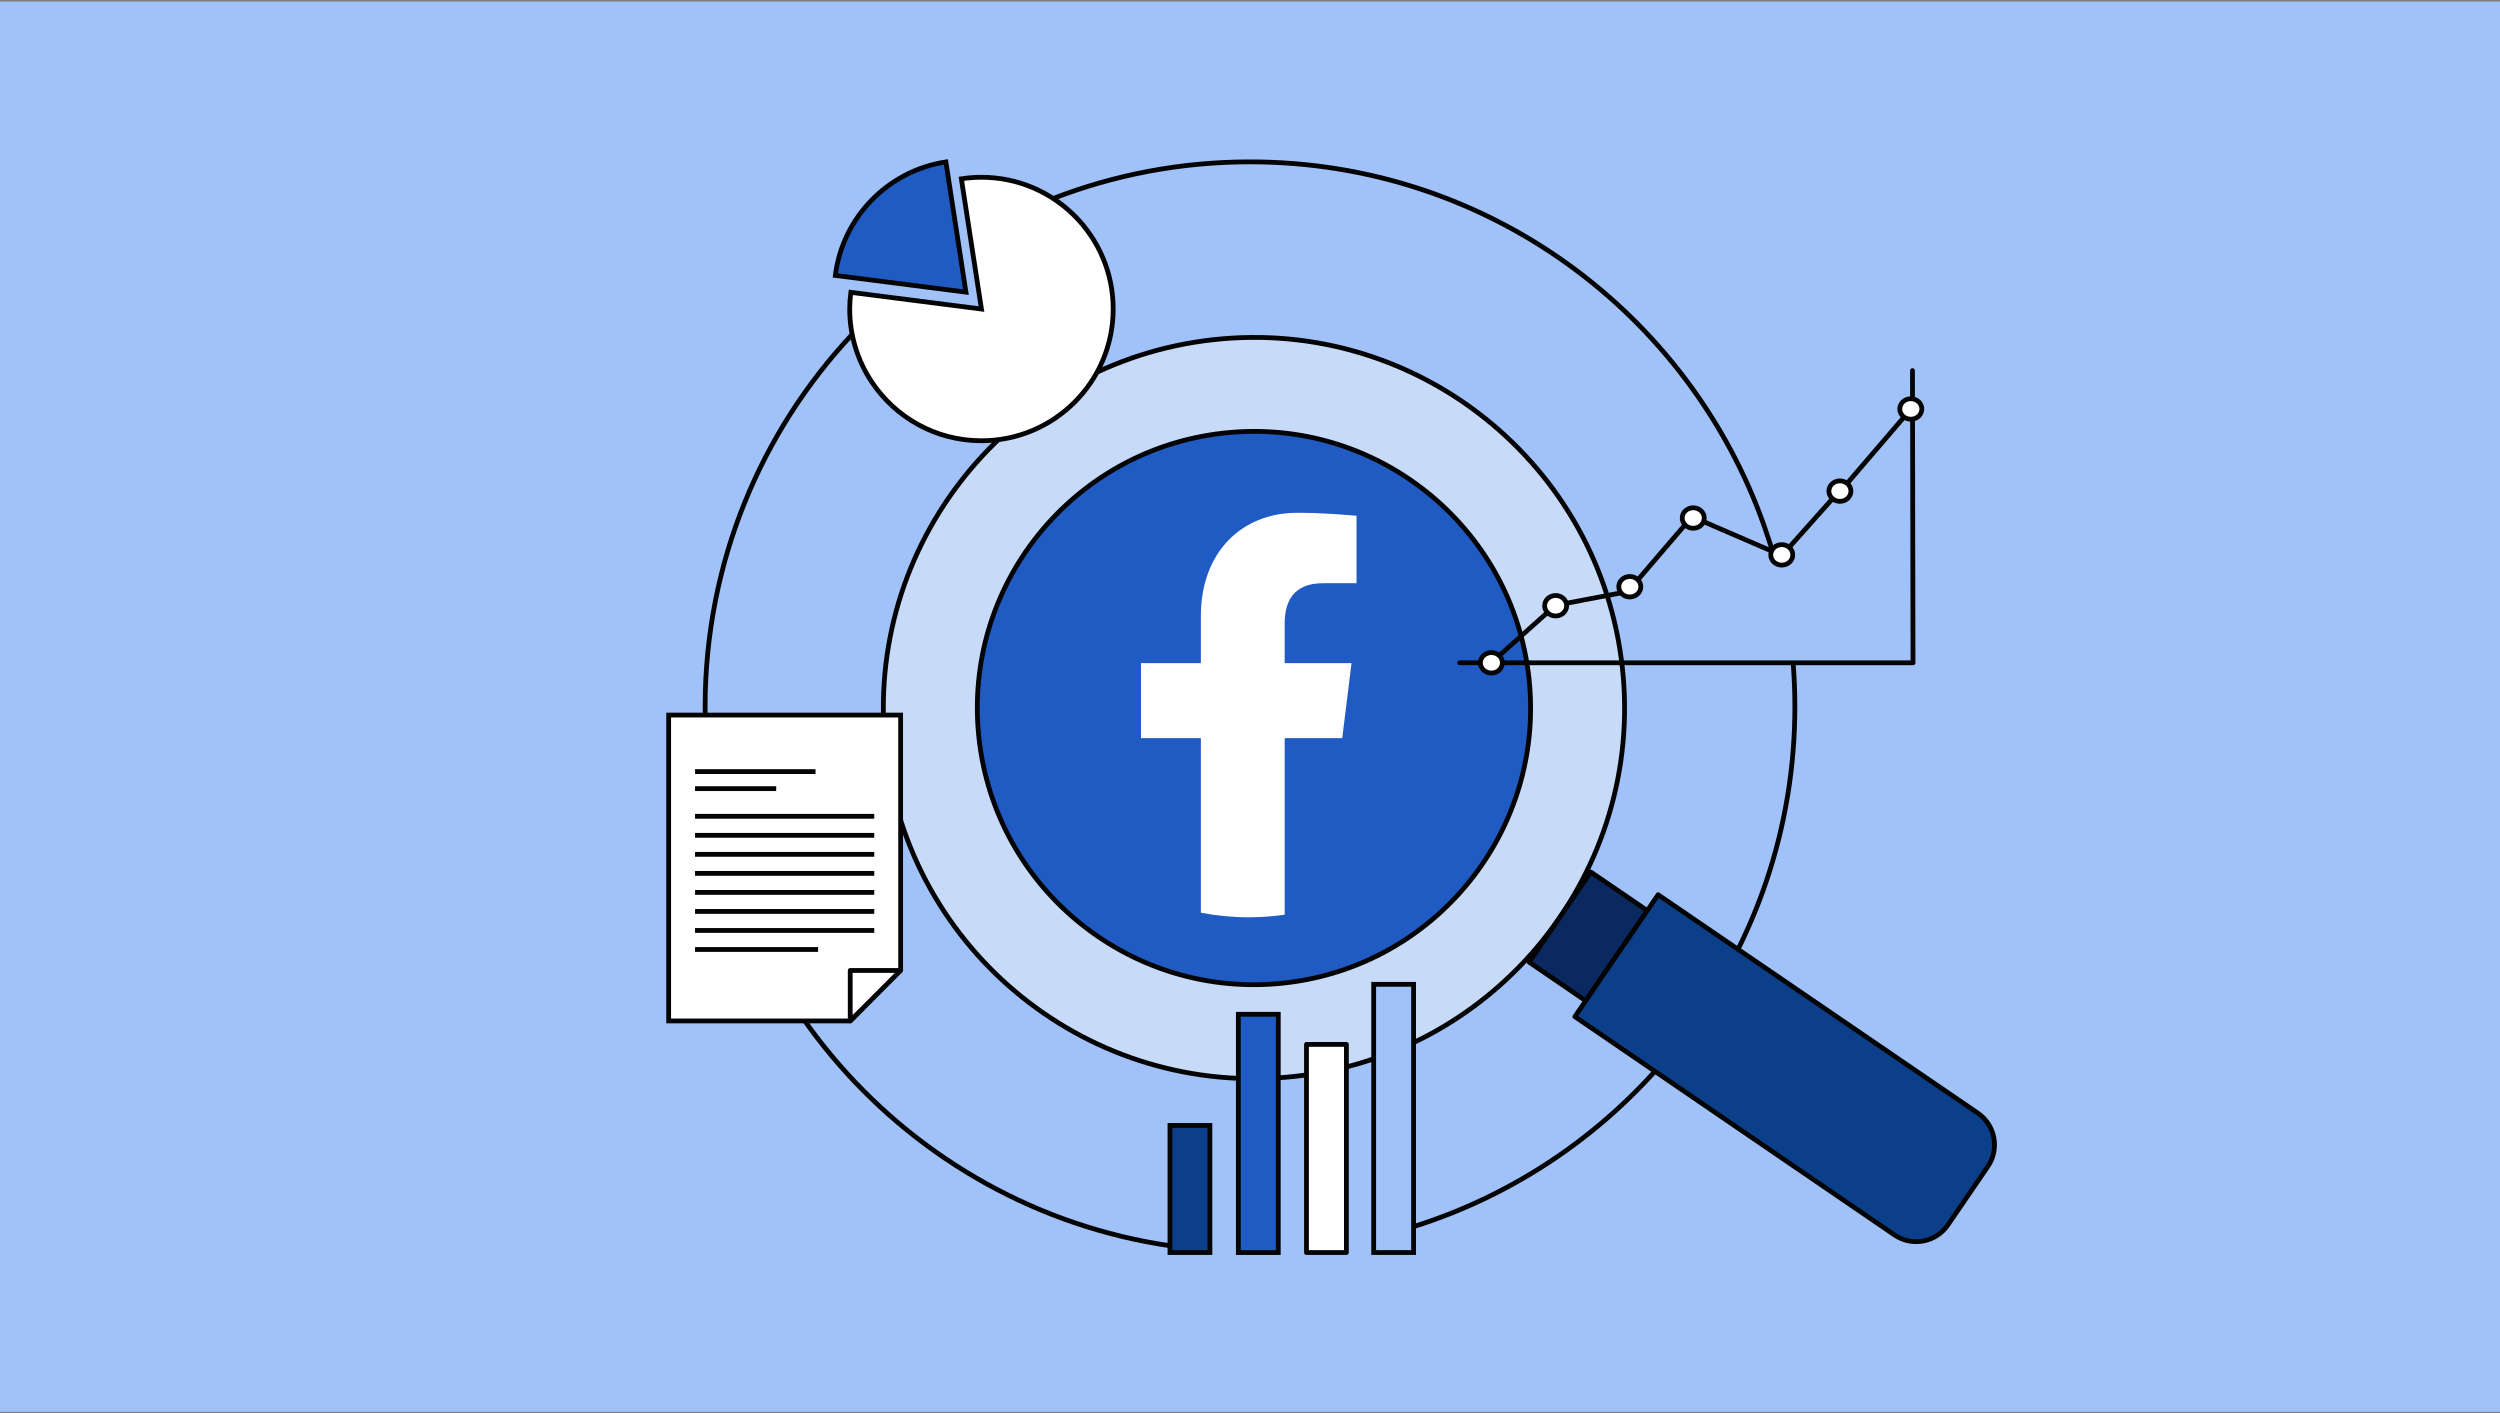
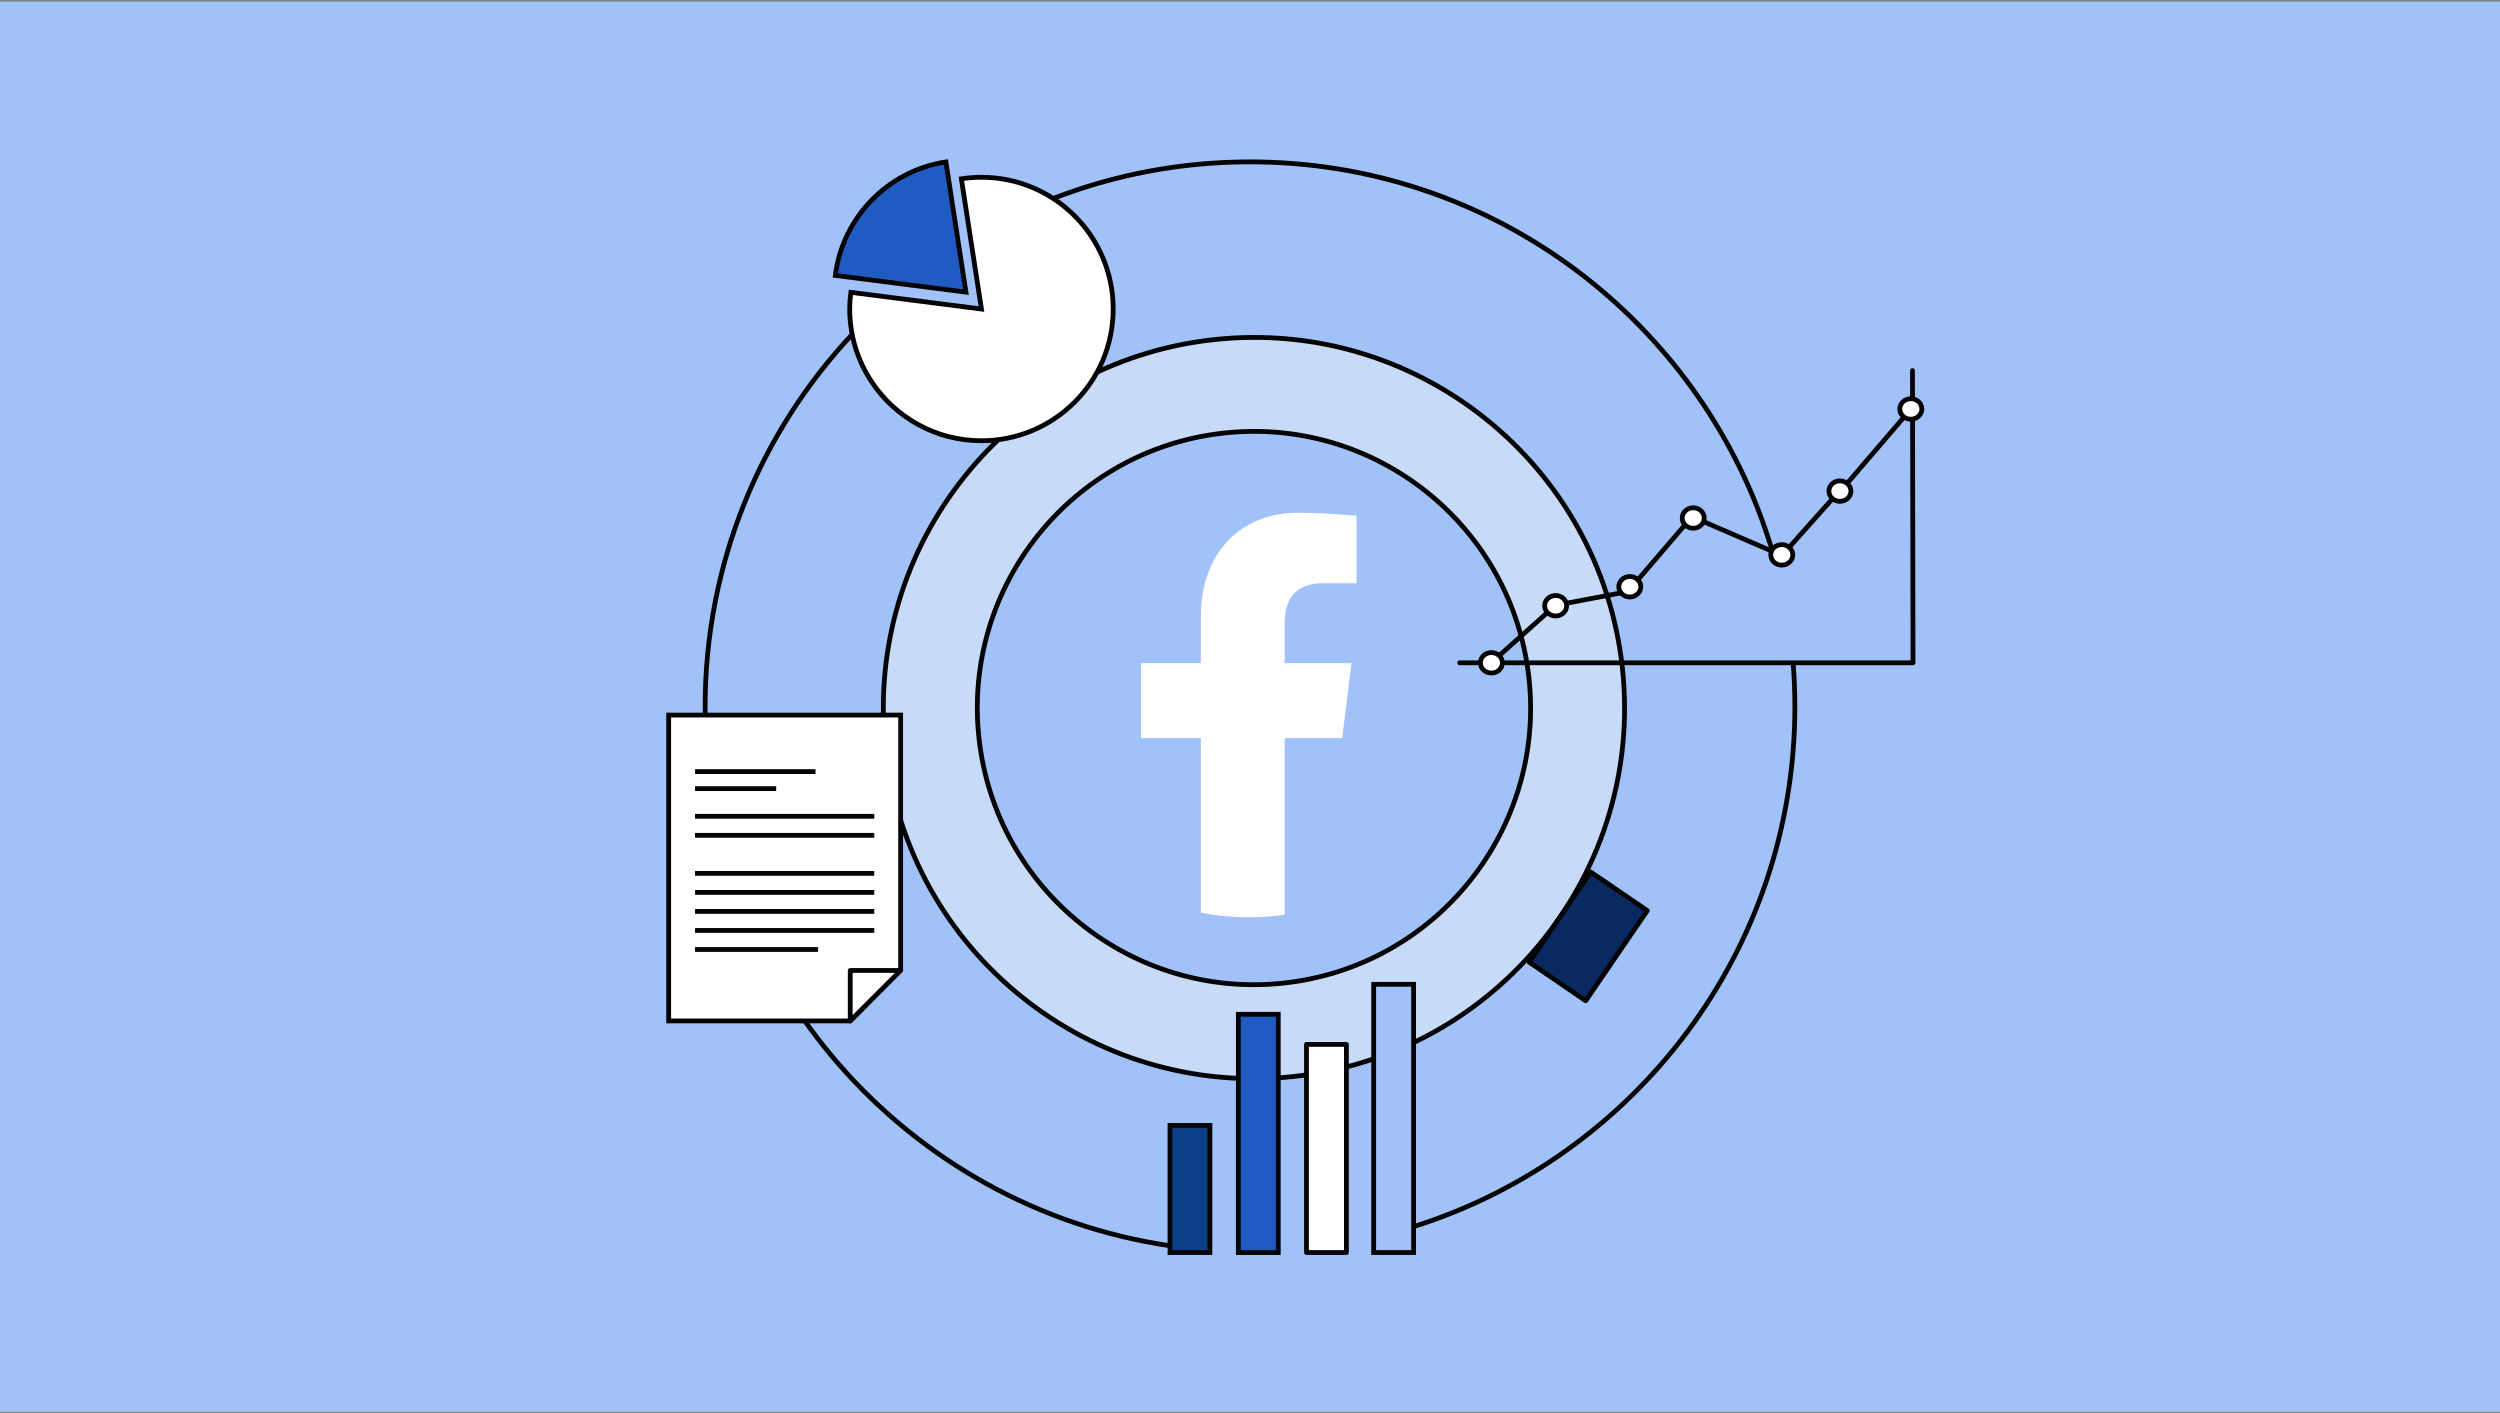
<svg xmlns="http://www.w3.org/2000/svg" width="780" height="441" viewBox="0 0 780 441" fill="none">
  <rect x="0" y="0" width="780" height="441" fill="#808080" stroke="none" />
  <rect width="780" height="440" transform="translate(0 0.5)" fill="#A1C2F8" />
  <path d="M559.453 206.764C559.815 211.295 560 215.876 560 220.5C560 296.561 510.048 360.955 441.16 382.667M328.728 61.877C347.737 54.529 368.398 50.5 390 50.5C464.177 50.5 527.257 98.007 550.475 164.255L552.799 171.218M265.939 104.271C237.447 134.671 220 175.548 220 220.5C220 305.924 283.006 376.632 365.082 388.687" stroke="#040404" stroke-width="1.5" />
-   <circle cx="390.446" cy="220.5" r="103.945" fill="#205BC3" />
  <path d="M418.772 230.304L421.677 206.899H400.817V194.601C400.817 187.79 403.422 181.963 412.778 181.963L423.233 181.957V160.916C419.497 160.63 412.985 159.989 404.745 159.989C387.543 159.989 374.664 172.138 374.664 192.272V206.899H355.984V230.304H374.664V284.76C379.505 285.691 384.497 286.196 389.609 286.196C393.416 286.196 397.155 285.91 400.817 285.388V230.304H418.772Z" fill="white" />
  <path fill-rule="evenodd" clip-rule="evenodd" d="M276.303 233.527C283.273 297.003 340.38 342.811 403.856 335.842C467.332 328.873 513.139 271.766 506.17 208.29C499.201 144.814 442.094 99.006 378.618 105.975C315.142 112.944 269.334 170.051 276.303 233.527ZM305.443 230.33C310.645 277.711 353.273 311.905 400.655 306.702C448.036 301.5 482.23 258.873 477.028 211.491C471.825 164.109 429.198 129.916 381.816 135.118C334.434 140.32 300.241 182.948 305.443 230.33Z" fill="#C7DBF9" />
  <path d="M403.938 336.588C340.05 343.602 282.572 297.497 275.558 233.609L277.049 233.445C283.973 296.51 340.71 342.02 403.774 335.096L403.938 336.588ZM506.916 208.208C513.93 272.096 467.825 329.573 403.938 336.588L403.774 335.096C466.838 328.172 512.349 271.436 505.425 208.372L506.916 208.208ZM378.536 105.229C442.424 98.215 499.901 144.32 506.916 208.208L505.425 208.372C498.501 145.307 441.764 99.797 378.7 106.721L378.536 105.229ZM275.558 233.609C268.544 169.721 314.648 112.244 378.536 105.229L378.7 106.721C315.636 113.644 270.125 170.381 277.049 233.445L275.558 233.609ZM400.736 307.448C352.943 312.695 309.945 278.205 304.698 230.411L306.189 230.248C311.346 277.218 353.603 311.114 400.573 305.957L400.736 307.448ZM477.773 211.409C483.02 259.203 448.53 302.201 400.736 307.448L400.573 305.957C447.543 300.8 481.439 258.543 476.282 211.573L477.773 211.409ZM381.734 134.372C429.528 129.125 472.526 163.616 477.773 211.409L476.282 211.573C471.125 164.603 428.868 130.707 381.898 135.863L381.734 134.372ZM304.698 230.411C299.45 182.618 333.941 139.62 381.734 134.372L381.898 135.863C334.928 141.02 301.032 183.278 306.189 230.248L304.698 230.411Z" fill="#040404" />
  <path d="M477.111 300.202L496.325 272.072L513.955 284.113L494.741 312.243L477.111 300.202Z" fill="#0A2960" stroke="#040404" stroke-width="1.5" stroke-miterlimit="10" stroke-linecap="round" stroke-linejoin="round" />
-   <path d="M491.356 317.188L517.333 279.157L617.057 347.273C622.53 351.011 623.936 358.478 620.198 363.951L607.759 382.163C604.021 387.636 596.554 389.042 591.081 385.304L491.356 317.188Z" fill="#0C3F89" stroke="#040404" stroke-width="1.5" stroke-miterlimit="10" stroke-linecap="round" stroke-linejoin="round" />
  <path d="M208.623 223.093H280.997V302.581L265.295 318.537H208.623V223.093Z" fill="white" stroke="#040404" stroke-width="1.5" stroke-miterlimit="10" />
  <path d="M265.272 302.785H280.997L265.272 318.51V302.785Z" fill="white" stroke="#040404" stroke-width="1.5" stroke-miterlimit="10" stroke-linejoin="round" />
  <path d="M216.851 240.74H254.446" stroke="#040404" stroke-width="1.5" stroke-miterlimit="10" />
  <path d="M216.851 246.053H242.178" stroke="#040404" stroke-width="1.5" stroke-miterlimit="10" />
  <path d="M216.851 254.686H272.77" stroke="#040404" stroke-width="1.5" stroke-miterlimit="10" />
  <path d="M216.851 260.621H272.77" stroke="#040404" stroke-width="1.5" stroke-miterlimit="10" />
-   <path d="M216.851 266.557H272.77" stroke="#040404" stroke-width="1.5" stroke-miterlimit="10" />
  <path d="M216.851 272.494H272.77" stroke="#040404" stroke-width="1.5" stroke-miterlimit="10" />
  <path d="M216.851 278.43H272.77" stroke="#040404" stroke-width="1.5" stroke-miterlimit="10" />
  <path d="M216.851 284.366H272.77" stroke="#040404" stroke-width="1.5" stroke-miterlimit="10" />
  <path d="M216.851 290.302H272.77" stroke="#040404" stroke-width="1.5" stroke-miterlimit="10" />
  <path d="M216.851 296.238H255.237" stroke="#040404" stroke-width="1.5" stroke-miterlimit="10" />
  <path d="M465.278 206.766L485.119 189.034" stroke="#040404" stroke-width="1.5" stroke-miterlimit="10" />
  <path d="M455.435 206.795H596.861L596.691 115.625" stroke="#040404" stroke-width="1.5" stroke-linecap="round" stroke-linejoin="round" />
  <path d="M573.816 153.273L555.949 173.308L527.904 161.199L507.86 184.575L485.558 188.814" stroke="#040404" stroke-width="1.5" stroke-miterlimit="10" />
  <path d="M575.169 152.139L595.221 128.762" stroke="#040404" stroke-width="1.5" stroke-miterlimit="10" />
  <path d="M511.933 183.061C511.933 184.83 510.394 186.259 508.497 186.259C506.601 186.259 505.062 184.83 505.062 183.061C505.062 181.292 506.601 179.864 508.497 179.864C510.394 179.864 511.933 181.292 511.933 183.061Z" fill="white" stroke="#040404" stroke-width="1.5" stroke-miterlimit="10" />
  <path d="M488.794 188.992C488.794 190.76 487.255 192.189 485.358 192.189C483.462 192.189 481.923 190.76 481.923 188.992C481.923 187.223 483.462 185.794 485.358 185.794C487.255 185.794 488.794 187.223 488.794 188.992Z" fill="white" stroke="#040404" stroke-width="1.5" stroke-miterlimit="10" />
  <path d="M468.75 206.795C468.75 208.564 467.211 209.992 465.315 209.992C463.419 209.992 461.879 208.564 461.879 206.795C461.879 205.026 463.419 203.597 465.315 203.597C467.211 203.597 468.75 205.026 468.75 206.795Z" fill="white" stroke="#040404" stroke-width="1.5" stroke-miterlimit="10" />
  <path d="M531.721 161.624C531.721 163.393 530.182 164.822 528.286 164.822C526.389 164.822 524.85 163.393 524.85 161.624C524.85 159.855 526.389 158.427 528.286 158.427C530.182 158.427 531.721 159.855 531.721 161.624Z" fill="white" stroke="#040404" stroke-width="1.5" stroke-miterlimit="10" />
  <path d="M559.347 173.121C559.347 174.89 557.808 176.318 555.911 176.318C554.015 176.318 552.476 174.89 552.476 173.121C552.476 171.352 554.015 169.923 555.911 169.923C557.808 169.923 559.347 171.352 559.347 173.121Z" fill="white" stroke="#040404" stroke-width="1.5" stroke-miterlimit="10" />
  <path d="M577.489 153.229C577.489 154.997 575.95 156.426 574.054 156.426C572.157 156.426 570.618 154.997 570.618 153.229C570.618 151.46 572.157 150.031 574.054 150.031C575.95 150.031 577.489 151.46 577.489 153.229Z" fill="white" stroke="#040404" stroke-width="1.5" stroke-miterlimit="10" />
  <path d="M599.608 127.6C599.608 129.369 598.068 130.797 596.172 130.797C594.276 130.797 592.736 129.369 592.736 127.6C592.736 125.831 594.276 124.402 596.172 124.402C598.068 124.402 599.608 125.831 599.608 127.6Z" fill="white" stroke="#040404" stroke-width="1.5" stroke-miterlimit="10" />
-   <path d="M301.375 91.149L260.62 85.937C262.9 67.75 277.077 53.27 295.118 50.518L301.375 91.149Z" fill="#205BC3" stroke="#040404" stroke-width="1.5" stroke-miterlimit="10" />
+   <path d="M301.375 91.149L260.62 85.937C262.9 67.75 277.077 53.27 295.118 50.518Z" fill="#205BC3" stroke="#040404" stroke-width="1.5" stroke-miterlimit="10" />
  <path d="M265.11 96.411C265.11 104.802 267.638 112.62 271.951 119.113C279.309 130.212 291.902 137.514 306.213 137.514C328.916 137.514 347.316 119.113 347.316 96.411C347.316 73.708 328.916 55.308 306.213 55.308C304.09 55.308 301.99 55.476 299.945 55.791L306.213 96.422L265.459 91.21C265.223 92.917 265.11 94.647 265.11 96.411Z" fill="white" stroke="#040404" stroke-width="1.5" stroke-miterlimit="10" />
  <path d="M377.488 390.792H365.034V351.135H377.488V390.792Z" fill="#0C3F89" stroke="#040404" stroke-width="1.5" stroke-miterlimit="10" />
  <path d="M398.819 390.8H386.365V316.46H398.819V390.8Z" fill="#205BC3" stroke="#040404" stroke-width="1.5" stroke-miterlimit="10" />
  <path d="M420.075 390.792H407.621V325.848H420.075V390.792Z" fill="white" stroke="#040404" stroke-width="1.5" stroke-linecap="round" stroke-linejoin="round" />
  <path d="M441.043 390.792H428.589V307.108H441.043V390.792Z" fill="#A1C2F8" stroke="#040404" stroke-width="1.5" stroke-miterlimit="10" />
</svg>